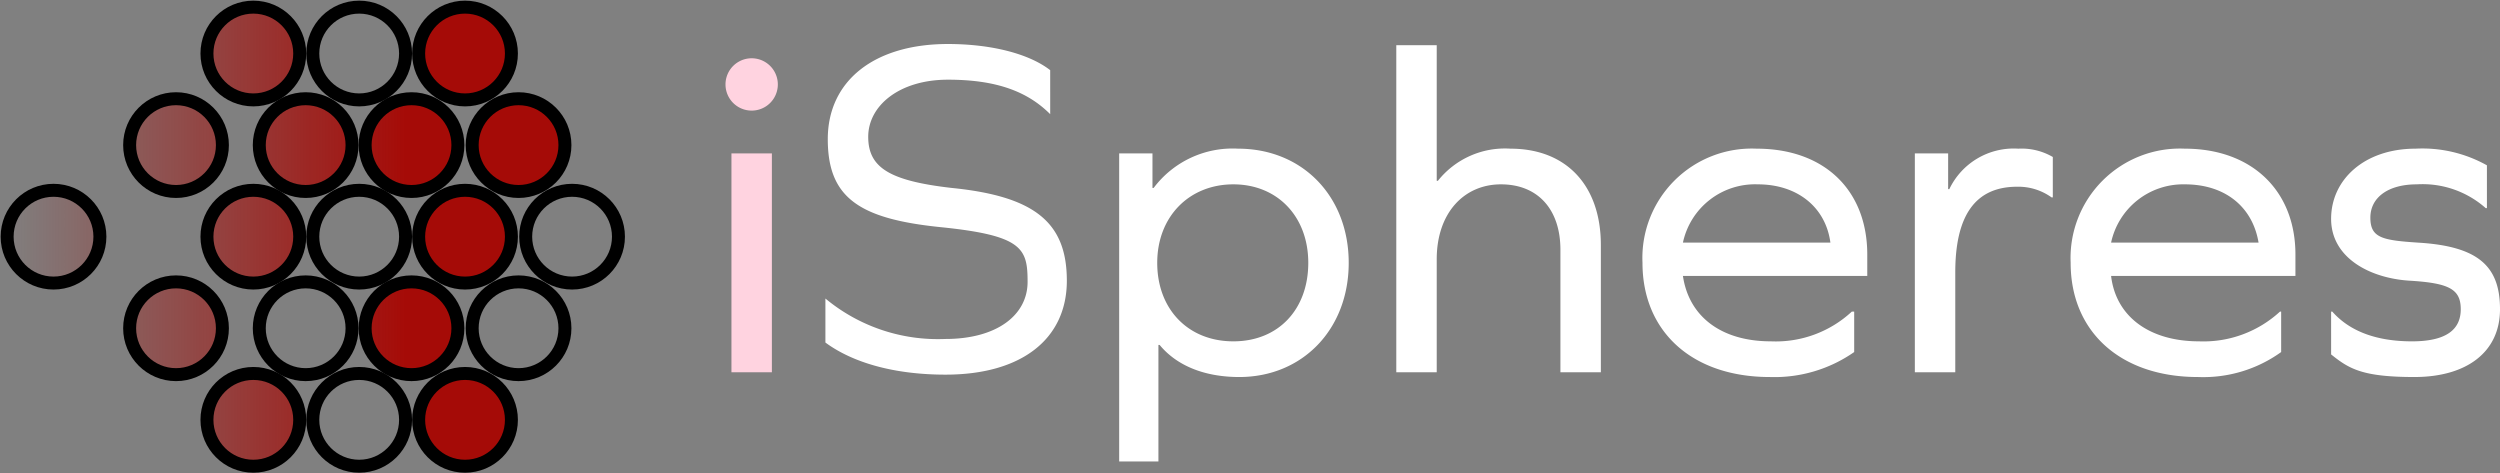
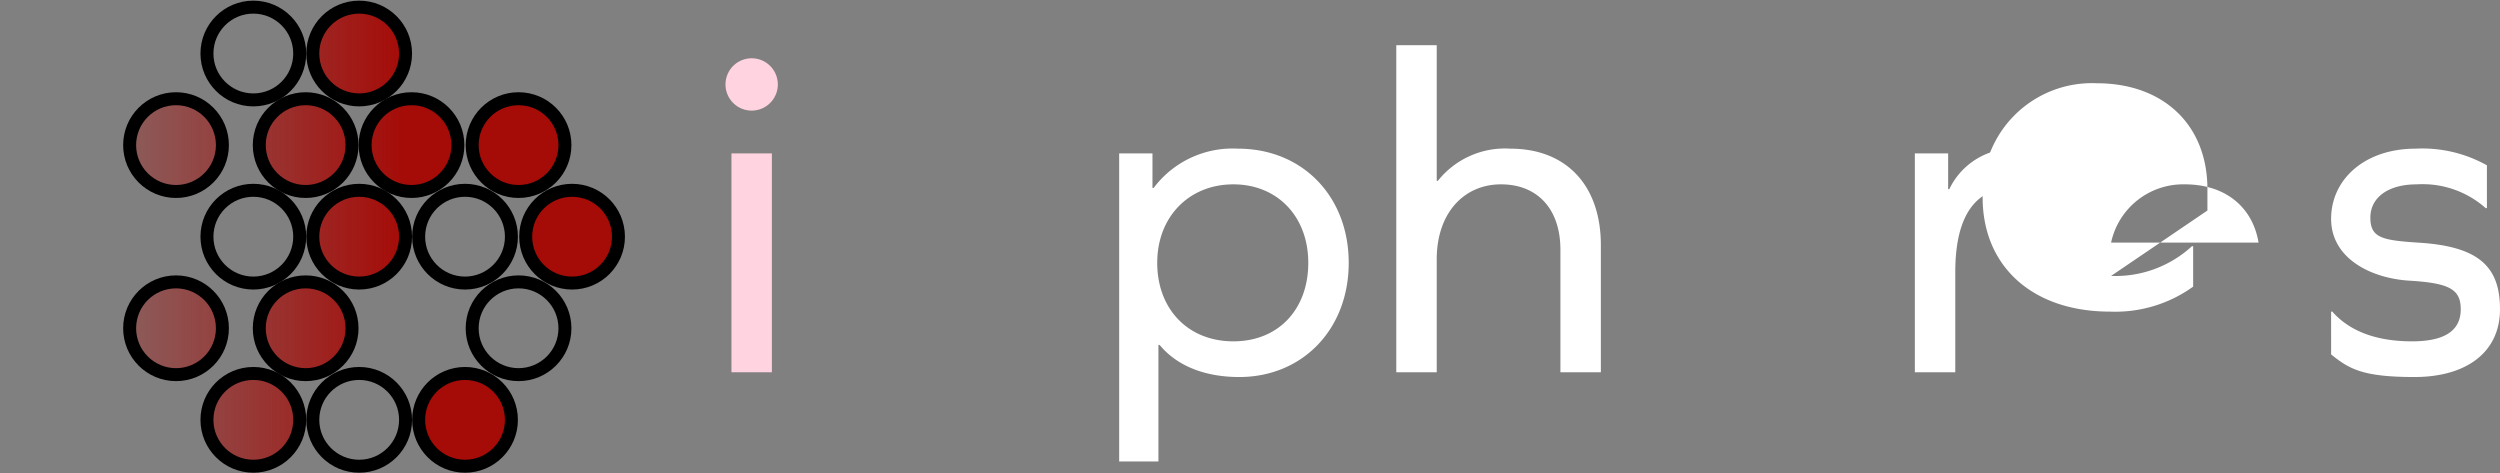
<svg xmlns="http://www.w3.org/2000/svg" xmlns:xlink="http://www.w3.org/1999/xlink" viewBox="0 0 210.2 39.8">
  <rect x="0" y="0" width="210.2" height="39.8" fill="#808080" stroke="none" />
  <defs>
    <style>.a8e1849d-4cd5-4a7b-b489-593957d15559{fill:#ffd3e0;}.a506af77-2f1e-409d-a48c-30ba4b90da06{fill:#fff;}.aa6c7105-57b4-4350-957b-05cc4bffe0c5,.ac7f67cf-81d4-4fec-857a-b4a26c0bac72,.bb1a95f3-2af2-483a-b672-a72b970ddf0f,.e3c2c3e6-c9ac-45e0-b8fd-00cb1502bb1e,.f1bbb057-ba3e-4691-8e51-f897d5858175{stroke:#000;stroke-miterlimit:3.2;stroke-width:1.09px;}.bb1a95f3-2af2-483a-b672-a72b970ddf0f{fill:url(#bfda81d3-fa3e-4ed5-842d-308c6a7aa452);}.f1bbb057-ba3e-4691-8e51-f897d5858175{fill:url(#e3f58208-4aeb-44d1-91a3-88e915da164b);}.aa6c7105-57b4-4350-957b-05cc4bffe0c5{fill:url(#f301a92c-6e6e-436c-bcdf-2f6e34a0f762);}.ac7f67cf-81d4-4fec-857a-b4a26c0bac72{fill:url(#b9b571ca-00d2-44a7-b12f-e2ebb170d5dc);}.e3c2c3e6-c9ac-45e0-b8fd-00cb1502bb1e{fill:url(#ab9c19ef-9a19-495b-a739-d4b24aa2beab);}</style>
    <linearGradient id="bfda81d3-fa3e-4ed5-842d-308c6a7aa452" x1="113.56" y1="-193.26" x2="71.49" y2="-193.26" gradientTransform="matrix(0.8, 0, 0, -0.8, -56.85, -142.43)" gradientUnits="userSpaceOnUse">
      <stop offset="0" stop-color="#a50b07" />
      <stop offset="1" stop-color="#a50b07" stop-opacity="0" />
    </linearGradient>
    <linearGradient id="e3f58208-4aeb-44d1-91a3-88e915da164b" x1="113.56" y1="-212.54" x2="71.49" y2="-212.54" xlink:href="#bfda81d3-fa3e-4ed5-842d-308c6a7aa452" />
    <linearGradient id="f301a92c-6e6e-436c-bcdf-2f6e34a0f762" x1="113.56" y1="-183.62" x2="71.49" y2="-183.62" xlink:href="#bfda81d3-fa3e-4ed5-842d-308c6a7aa452" />
    <linearGradient id="b9b571ca-00d2-44a7-b12f-e2ebb170d5dc" x1="113.56" y1="-202.9" x2="71.49" y2="-202.9" xlink:href="#bfda81d3-fa3e-4ed5-842d-308c6a7aa452" />
    <linearGradient id="ab9c19ef-9a19-495b-a739-d4b24aa2beab" x1="113.56" y1="-222.18" x2="71.49" y2="-222.18" xlink:href="#bfda81d3-fa3e-4ed5-842d-308c6a7aa452" />
  </defs>
  <g id="b561d48f-3195-4fb8-97d3-433f24c8b350" data-name="Calque 2">
    <g id="f37b9657-5227-429c-99c1-0098a87a9bae" data-name="Calque 1">
      <path class="a8e1849d-4cd5-4a7b-b489-593957d15559" d="M65.4,7.1a2.2,2.2,0,0,1-4.4,0,2.2,2.2,0,0,1,4.4,0Zm-3.9,5.8h3.4V31.3H61.5Z" />
-       <path class="a506af77-2f1e-409d-a48c-30ba4b90da06" d="M69.4,28.8c2.3,1.7,5.8,2.7,10.1,2.7,6.4,0,10.2-3,10.2-7.9S87,16.5,80,15.8c-5.2-.6-7-1.7-7-4.3s2.6-4.8,6.7-4.8,6.7,1,8.6,2.9V5.9c-1.8-1.4-5-2.2-8.6-2.2-6.2,0-10.1,3.1-10.1,8s2.6,6.7,9.5,7.4,7.3,1.8,7.3,4.6-2.6,4.8-6.9,4.8a14.8,14.8,0,0,1-10.1-3.4Z" />
      <path class="a506af77-2f1e-409d-a48c-30ba4b90da06" d="M113.4,22.1c0,5.6-3.9,9.6-9.2,9.6-3,0-5.3-1-6.7-2.7h-.1v9.8H94.1V12.9h2.8v2.9h.1a8.3,8.3,0,0,1,7.1-3.3C109.5,12.5,113.4,16.5,113.4,22.1Zm-3.4,0c0-3.9-2.6-6.6-6.3-6.6s-6.4,2.7-6.4,6.6,2.6,6.6,6.4,6.6S110,26,110,22.1Z" />
      <path class="a506af77-2f1e-409d-a48c-30ba4b90da06" d="M134.6,20.6V31.3h-3.4V21c0-3.4-1.9-5.5-5-5.5s-5.4,2.4-5.4,6.3v9.5h-3.4V3.8h3.4V15.2h.1a7.2,7.2,0,0,1,6.1-2.7C131.7,12.5,134.6,15.6,134.6,20.6Z" />
-       <path class="a506af77-2f1e-409d-a48c-30ba4b90da06" d="M141.5,23.2c.5,3.4,3.2,5.5,7.4,5.5a9.4,9.4,0,0,0,6.8-2.5h.2v3.4a11.7,11.7,0,0,1-7.1,2.1c-6.5,0-10.7-3.8-10.7-9.6a9.2,9.2,0,0,1,9.6-9.6c5.7,0,9.3,3.5,9.3,8.9v1.8Zm0-2.8h12.4c-.4-3-2.8-4.9-6.1-4.9A6.2,6.2,0,0,0,141.5,20.4Z" />
      <path class="a506af77-2f1e-409d-a48c-30ba4b90da06" d="M172.6,13.2v3.4h-.1a4.8,4.8,0,0,0-2.9-.9c-3.5,0-5.2,2.4-5.2,7.2v8.4H161V12.9h2.8v3h.1a6,6,0,0,1,5.8-3.4A5.2,5.2,0,0,1,172.6,13.2Z" />
-       <path class="a506af77-2f1e-409d-a48c-30ba4b90da06" d="M177.5,23.2c.4,3.4,3.2,5.5,7.4,5.5a9.5,9.5,0,0,0,6.8-2.5h.1v3.4a11.2,11.2,0,0,1-7,2.1c-6.5,0-10.7-3.8-10.7-9.6a9.2,9.2,0,0,1,9.6-9.6c5.6,0,9.3,3.5,9.3,8.9v1.8Zm0-2.8h12.4c-.5-3-2.8-4.9-6.2-4.9A6.2,6.2,0,0,0,177.5,20.4Z" />
+       <path class="a506af77-2f1e-409d-a48c-30ba4b90da06" d="M177.5,23.2a9.5,9.5,0,0,0,6.8-2.5h.1v3.4a11.2,11.2,0,0,1-7,2.1c-6.5,0-10.7-3.8-10.7-9.6a9.2,9.2,0,0,1,9.6-9.6c5.6,0,9.3,3.5,9.3,8.9v1.8Zm0-2.8h12.4c-.5-3-2.8-4.9-6.2-4.9A6.2,6.2,0,0,0,177.5,20.4Z" />
      <path class="a506af77-2f1e-409d-a48c-30ba4b90da06" d="M209.1,13.9v3.6H209a8,8,0,0,0-5.8-2c-2.4,0-3.9,1.1-3.9,2.8s1,1.9,4,2.1c5.1.3,6.9,2,6.9,5.6s-2.8,5.7-7.2,5.7-5.5-.7-7-1.9V26.2h.1c1.5,1.7,3.8,2.5,6.7,2.5s4.1-1,4.1-2.7-1-2.2-4.3-2.4-6.6-1.9-6.6-5.2,2.8-5.9,7.1-5.9A11.1,11.1,0,0,1,209.1,13.9Z" />
      <g id="e06b1892-c037-4ac7-b992-663cde5bd4b2" data-name="g5202">
        <circle id="fb1dc5e2-1a4f-4156-a0ae-af199de1afcf" data-name="ellipse5204" class="bb1a95f3-2af2-483a-b672-a72b970ddf0f" cx="14.8" cy="12.2" r="3.9" />
        <circle id="fca551f1-85a8-4f2e-a4c6-687b02fd9be1" data-name="ellipse5206" class="f1bbb057-ba3e-4691-8e51-f897d5858175" cx="14.8" cy="27.6" r="3.9" />
-         <circle id="a44b3b13-13ef-4035-a719-990a8adf10c6" data-name="ellipse5208" class="aa6c7105-57b4-4350-957b-05cc4bffe0c5" cx="39.1" cy="4.5" r="3.9" />
        <circle id="bfa3d733-cd93-4630-b947-371434075f08" data-name="ellipse5210" class="aa6c7105-57b4-4350-957b-05cc4bffe0c5" cx="30.2" cy="4.5" r="3.9" />
        <circle id="b99de575-edb3-4718-b26b-251f1dab05b7" data-name="ellipse5212" class="aa6c7105-57b4-4350-957b-05cc4bffe0c5" cx="21.3" cy="4.5" r="3.9" />
-         <circle id="aa06e8e4-b207-4180-b0f7-2afe5505c611" data-name="ellipse5214" class="ac7f67cf-81d4-4fec-857a-b4a26c0bac72" cx="4.5" cy="19.9" r="3.9" />
        <circle id="e8458fdb-82ae-4d28-9aa8-893830a6948d" data-name="ellipse5216" class="bb1a95f3-2af2-483a-b672-a72b970ddf0f" cx="43.6" cy="12.2" r="3.9" />
        <circle id="a716dea2-db23-45ed-9c7d-e00c5ddbfb67" data-name="ellipse5218" class="bb1a95f3-2af2-483a-b672-a72b970ddf0f" cx="34.6" cy="12.2" r="3.9" />
        <circle id="b1f4d31a-187f-4a58-9de2-83c33cd797dc" data-name="ellipse5220" class="bb1a95f3-2af2-483a-b672-a72b970ddf0f" cx="25.7" cy="12.2" r="3.9" />
        <circle id="a5172763-db40-4f59-b9c1-b832abf92755" data-name="ellipse5222" class="ac7f67cf-81d4-4fec-857a-b4a26c0bac72" cx="48.1" cy="19.9" r="3.9" />
        <circle id="b92c92cf-bb57-45eb-8673-2ec8c8f26264" data-name="ellipse5224" class="ac7f67cf-81d4-4fec-857a-b4a26c0bac72" cx="39.1" cy="19.9" r="3.9" />
        <circle id="aab65749-4375-4a54-a6a4-44195c807e41" data-name="ellipse5226" class="ac7f67cf-81d4-4fec-857a-b4a26c0bac72" cx="30.2" cy="19.9" r="3.9" />
        <circle id="b89562ce-4f27-4317-ae52-c6426724c7e0" data-name="ellipse5228" class="ac7f67cf-81d4-4fec-857a-b4a26c0bac72" cx="21.3" cy="19.9" r="3.9" />
        <circle id="bf4e39f4-d56a-47e5-951d-c02a09d83a5e" data-name="ellipse5230" class="f1bbb057-ba3e-4691-8e51-f897d5858175" cx="43.6" cy="27.6" r="3.9" />
-         <circle id="f421df51-0285-4f2e-b0d8-aabe17491a11" data-name="ellipse5232" class="f1bbb057-ba3e-4691-8e51-f897d5858175" cx="34.6" cy="27.6" r="3.9" />
        <circle id="a3e1080b-ac3e-4fb2-a53f-d56a6e522735" data-name="ellipse5234" class="f1bbb057-ba3e-4691-8e51-f897d5858175" cx="25.7" cy="27.6" r="3.9" />
        <circle id="ac62385d-e180-4299-810e-18da8405bf10" data-name="ellipse5236" class="e3c2c3e6-c9ac-45e0-b8fd-00cb1502bb1e" cx="39.1" cy="35.3" r="3.9" />
        <circle id="bca41bce-04bd-4d3b-b2c4-354168a97289" data-name="ellipse5238" class="e3c2c3e6-c9ac-45e0-b8fd-00cb1502bb1e" cx="30.2" cy="35.3" r="3.9" />
        <circle id="a24e2092-915e-420c-bdc5-07eda6fa5b02" data-name="ellipse5240" class="e3c2c3e6-c9ac-45e0-b8fd-00cb1502bb1e" cx="21.3" cy="35.3" r="3.9" />
      </g>
    </g>
  </g>
</svg>